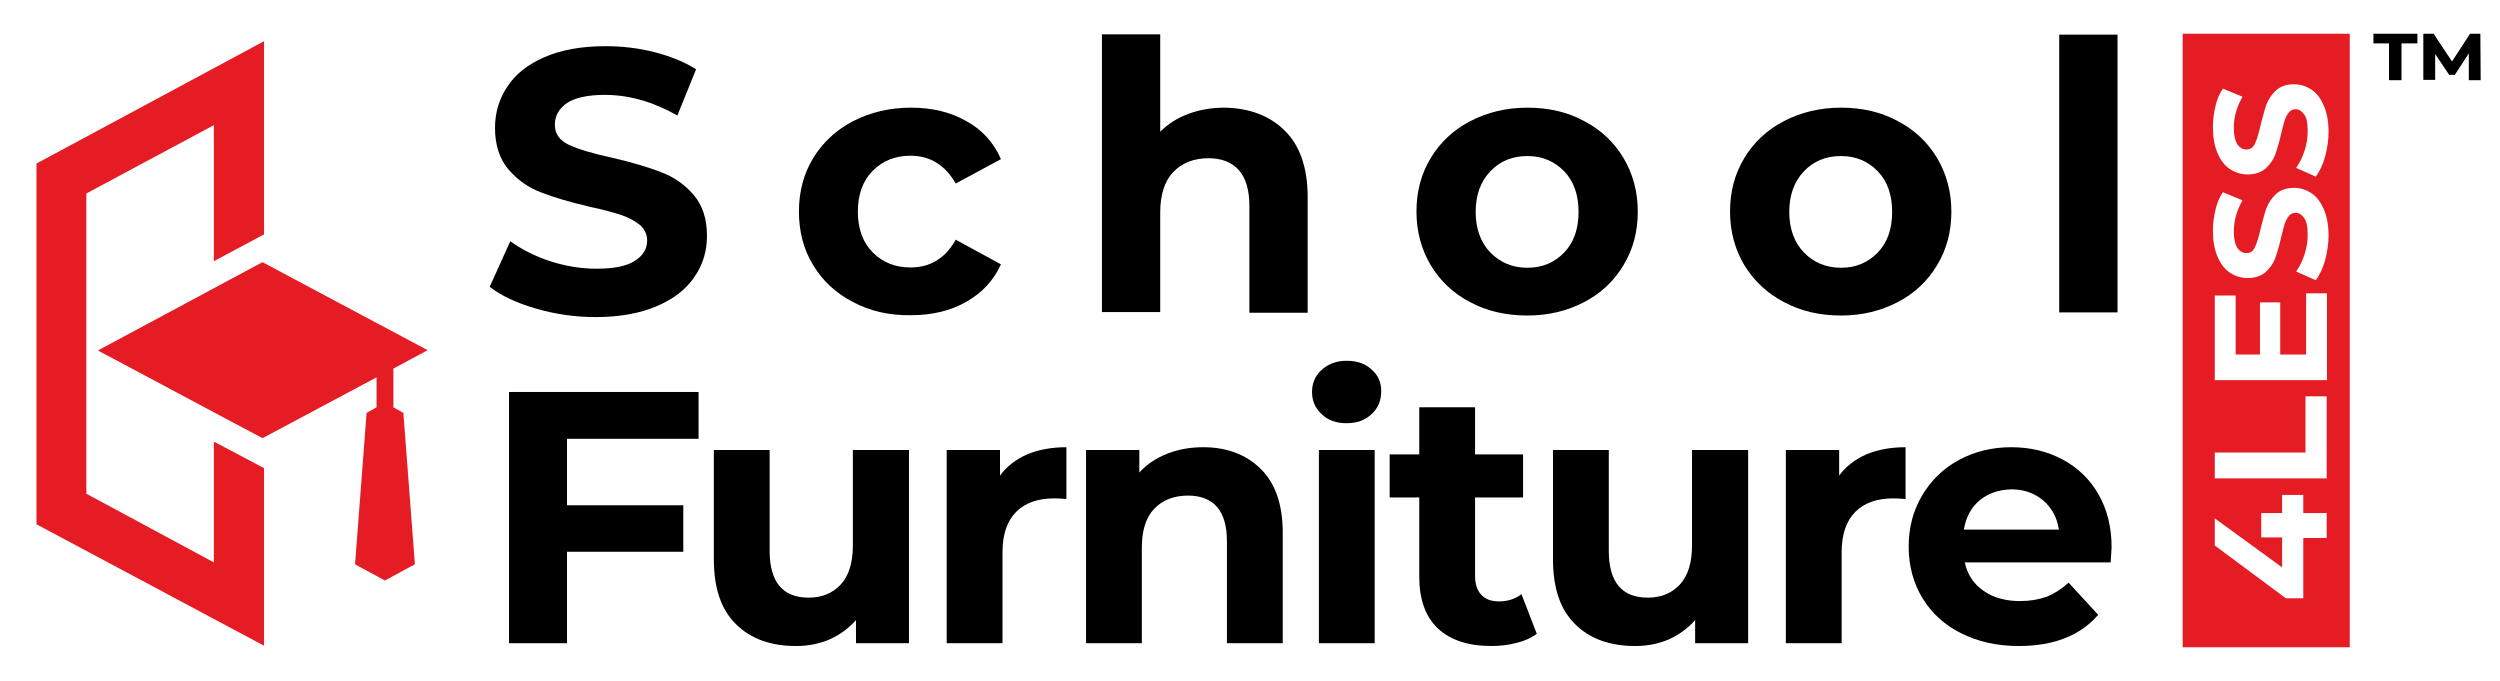
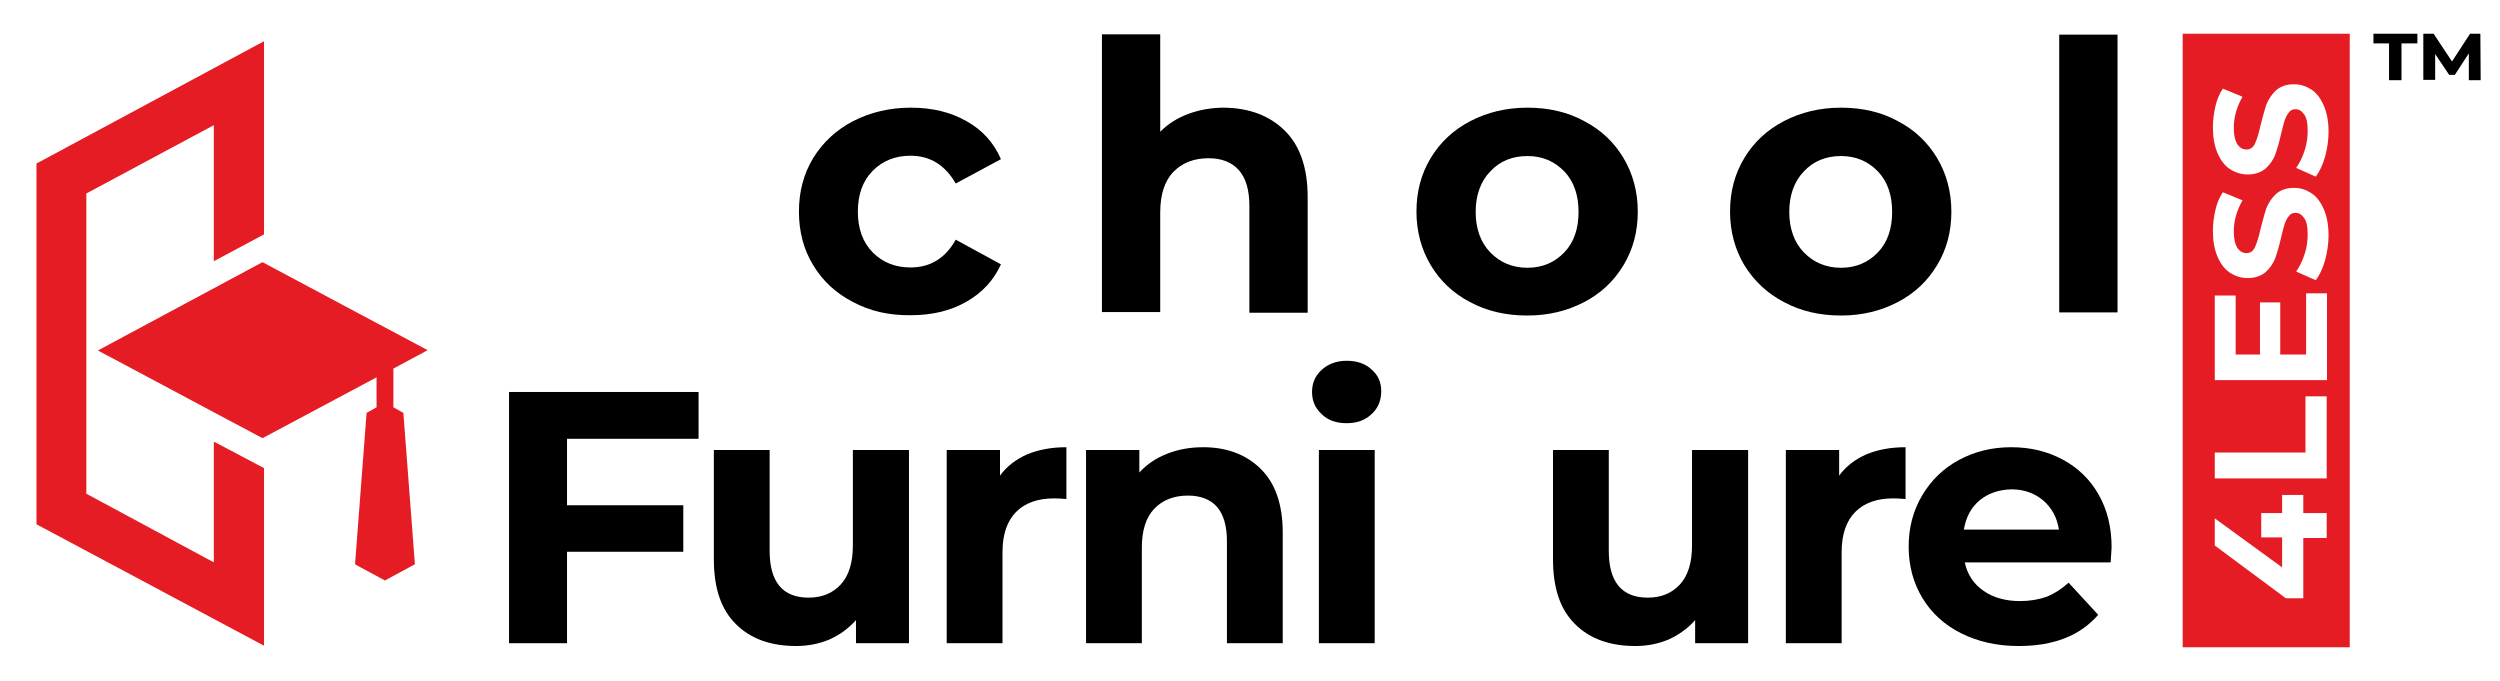
<svg xmlns="http://www.w3.org/2000/svg" width="268" height="73" viewBox="0 0 268 73" fill="none">
  <path d="M254.433 3.613H259.145V4.65H257.44V8.598H256.104V4.65H254.433V3.613ZM264.658 8.565V5.721L263.155 8.029H262.553L261.049 5.788V8.565H259.78V3.613H260.882L262.854 6.591L264.792 3.613H265.895L265.928 8.598H264.658V8.565Z" fill="black" />
  <path d="M233.982 3.613V69.387H251.893V3.613H233.982ZM249.42 57.677H246.914V64.134H245.043L237.424 58.48V55.57L244.642 60.822V57.61H242.403V55.001H244.642V53.06H246.914V55.001H249.42V57.677ZM249.42 51.287H237.424V48.511H247.148V42.489H249.42V51.287ZM249.42 40.749H237.424V31.682H239.663V38.005H242.269V32.418H244.441V38.005H247.215V31.448H249.454V40.749H249.42ZM249.253 27.902C248.986 28.805 248.652 29.508 248.251 30.043L246.146 29.106C246.513 28.605 246.814 27.969 247.048 27.266C247.282 26.564 247.382 25.861 247.382 25.125C247.382 24.322 247.282 23.753 247.014 23.385C246.747 23.017 246.48 22.817 246.079 22.817C245.778 22.817 245.544 22.917 245.377 23.151C245.177 23.385 245.043 23.653 244.909 24.021C244.809 24.356 244.675 24.857 244.542 25.426C244.341 26.329 244.107 27.099 243.907 27.668C243.706 28.236 243.339 28.738 242.871 29.173C242.403 29.575 241.735 29.809 240.966 29.809C240.264 29.809 239.629 29.608 239.061 29.24C238.493 28.872 238.059 28.303 237.725 27.534C237.391 26.764 237.223 25.828 237.223 24.757C237.223 23.988 237.324 23.252 237.491 22.515C237.658 21.779 237.925 21.144 238.293 20.609L240.398 21.478C239.763 22.582 239.462 23.686 239.462 24.824C239.462 25.593 239.596 26.162 239.83 26.564C240.097 26.932 240.398 27.132 240.832 27.132C241.233 27.132 241.534 26.932 241.735 26.497C241.935 26.062 242.136 25.426 242.336 24.523C242.57 23.62 242.771 22.85 242.971 22.281C243.205 21.713 243.539 21.211 244.007 20.776C244.475 20.374 245.11 20.14 245.912 20.14C246.613 20.14 247.215 20.341 247.783 20.709C248.351 21.077 248.786 21.679 249.12 22.449C249.454 23.218 249.621 24.155 249.621 25.259C249.621 26.095 249.487 26.999 249.253 27.902ZM249.253 16.795C248.986 17.698 248.652 18.401 248.251 18.936L246.146 17.999C246.513 17.497 246.814 16.862 247.048 16.159C247.282 15.456 247.382 14.754 247.382 14.018C247.382 13.215 247.282 12.646 247.014 12.278C246.747 11.91 246.48 11.709 246.079 11.709C245.778 11.709 245.544 11.81 245.377 12.044C245.177 12.278 245.043 12.546 244.909 12.914C244.809 13.248 244.675 13.75 244.542 14.319C244.341 15.222 244.107 15.992 243.907 16.561C243.706 17.129 243.339 17.631 242.871 18.066C242.403 18.467 241.735 18.702 240.966 18.702C240.264 18.702 239.629 18.501 239.061 18.133C238.493 17.765 238.059 17.196 237.725 16.427C237.391 15.657 237.223 14.72 237.223 13.65C237.223 12.88 237.324 12.144 237.491 11.408C237.658 10.672 237.925 10.037 238.293 9.501L240.398 10.371C239.763 11.475 239.462 12.579 239.462 13.717C239.462 14.486 239.596 15.055 239.83 15.456C240.097 15.824 240.398 16.025 240.832 16.025C241.233 16.025 241.534 15.824 241.735 15.389C241.935 14.955 242.136 14.319 242.336 13.416C242.57 12.512 242.771 11.743 242.971 11.174C243.205 10.605 243.539 10.104 244.007 9.669C244.475 9.267 245.11 9.033 245.912 9.033C246.613 9.033 247.215 9.234 247.783 9.602C248.351 9.97 248.786 10.572 249.12 11.341C249.454 12.111 249.621 13.048 249.621 14.152C249.621 14.988 249.487 15.891 249.253 16.795Z" fill="#E61C24" />
-   <path d="M57.476 33.087C55.404 32.485 53.734 31.716 52.497 30.746L54.703 25.861C55.906 26.731 57.343 27.467 58.98 28.002C60.651 28.538 62.288 28.805 63.959 28.805C65.797 28.805 67.167 28.538 68.036 27.969C68.905 27.433 69.373 26.698 69.373 25.794C69.373 25.125 69.105 24.556 68.604 24.121C68.069 23.686 67.401 23.319 66.599 23.051C65.797 22.783 64.694 22.482 63.291 22.181C61.152 21.679 59.414 21.177 58.044 20.642C56.674 20.14 55.505 19.304 54.536 18.2C53.567 17.062 53.065 15.59 53.065 13.717C53.065 12.077 53.5 10.605 54.402 9.267C55.271 7.929 56.608 6.892 58.379 6.122C60.15 5.353 62.322 4.951 64.895 4.951C66.699 4.951 68.437 5.152 70.141 5.587C71.845 6.022 73.349 6.624 74.619 7.427L72.614 12.379C70.007 10.906 67.434 10.171 64.828 10.171C63.023 10.171 61.653 10.472 60.785 11.04C59.916 11.643 59.481 12.412 59.481 13.382C59.481 14.352 59.983 15.055 60.985 15.523C61.987 15.992 63.525 16.46 65.563 16.895C67.702 17.397 69.439 17.899 70.809 18.434C72.18 18.936 73.349 19.739 74.318 20.843C75.287 21.947 75.788 23.419 75.788 25.292C75.788 26.898 75.354 28.37 74.452 29.675C73.55 31.013 72.213 32.05 70.409 32.82C68.604 33.589 66.432 33.991 63.859 33.991C61.687 33.991 59.548 33.69 57.476 33.087Z" fill="black" />
  <path d="M91.461 32.385C89.623 31.448 88.186 30.11 87.183 28.437C86.148 26.764 85.646 24.824 85.646 22.683C85.646 20.542 86.148 18.635 87.183 16.928C88.219 15.256 89.656 13.918 91.461 12.981C93.299 12.044 95.371 11.542 97.643 11.542C99.915 11.542 101.887 12.011 103.591 12.981C105.295 13.918 106.532 15.289 107.3 17.062L102.455 19.672C101.319 17.698 99.715 16.694 97.609 16.694C95.972 16.694 94.635 17.23 93.566 18.3C92.497 19.371 91.962 20.843 91.962 22.683C91.962 24.523 92.497 25.995 93.566 27.066C94.635 28.136 95.972 28.671 97.609 28.671C99.748 28.671 101.352 27.668 102.455 25.694L107.3 28.337C106.532 30.043 105.295 31.381 103.591 32.352C101.887 33.322 99.915 33.79 97.643 33.79C95.337 33.824 93.265 33.355 91.461 32.385Z" fill="black" />
  <path d="M137.709 13.984C139.347 15.59 140.182 17.966 140.182 21.144V33.522H133.933V22.081C133.933 20.374 133.566 19.103 132.797 18.233C132.062 17.397 130.959 16.962 129.556 16.962C127.985 16.962 126.715 17.464 125.78 18.434C124.844 19.404 124.376 20.876 124.376 22.783V33.456H118.127V3.68H124.376V14.118C125.211 13.282 126.214 12.646 127.384 12.211C128.553 11.776 129.856 11.542 131.226 11.542C133.9 11.576 136.072 12.379 137.709 13.984Z" fill="black" />
  <path d="M157.592 32.385C155.788 31.448 154.384 30.11 153.382 28.437C152.379 26.764 151.844 24.824 151.844 22.683C151.844 20.542 152.346 18.635 153.382 16.928C154.384 15.256 155.821 13.918 157.625 12.981C159.43 12.044 161.468 11.542 163.741 11.542C166.013 11.542 168.051 12.011 169.822 12.981C171.627 13.918 173.03 15.256 174.033 16.928C175.035 18.601 175.57 20.542 175.57 22.683C175.57 24.824 175.069 26.731 174.033 28.437C173.03 30.11 171.627 31.448 169.822 32.385C168.018 33.322 166.013 33.824 163.741 33.824C161.435 33.824 159.396 33.355 157.592 32.385ZM167.684 27.066C168.72 25.995 169.221 24.523 169.221 22.716C169.221 20.91 168.72 19.438 167.684 18.367C166.648 17.297 165.345 16.728 163.741 16.728C162.137 16.728 160.8 17.263 159.764 18.367C158.728 19.438 158.193 20.91 158.193 22.716C158.193 24.523 158.728 25.995 159.764 27.066C160.8 28.136 162.137 28.705 163.741 28.705C165.345 28.705 166.648 28.136 167.684 27.066Z" fill="black" />
  <path d="M191.242 32.385C189.438 31.448 188.034 30.11 186.999 28.437C185.996 26.764 185.461 24.824 185.461 22.683C185.461 20.542 185.963 18.635 186.999 16.928C188.001 15.256 189.438 13.918 191.242 12.981C193.047 12.044 195.085 11.542 197.358 11.542C199.63 11.542 201.668 12.011 203.439 12.981C205.244 13.918 206.647 15.256 207.65 16.928C208.652 18.601 209.187 20.542 209.187 22.683C209.187 24.824 208.686 26.731 207.65 28.437C206.647 30.11 205.244 31.448 203.439 32.385C201.635 33.322 199.63 33.824 197.358 33.824C195.085 33.824 193.047 33.355 191.242 32.385ZM201.301 27.066C202.337 25.995 202.838 24.523 202.838 22.716C202.838 20.91 202.337 19.438 201.301 18.367C200.265 17.297 198.962 16.728 197.358 16.728C195.754 16.728 194.417 17.263 193.381 18.367C192.345 19.438 191.81 20.91 191.81 22.716C191.81 24.523 192.345 25.995 193.381 27.066C194.417 28.136 195.754 28.705 197.358 28.705C198.962 28.705 200.265 28.136 201.301 27.066Z" fill="black" />
  <path d="M220.749 3.713H226.998V33.489H220.749V3.713Z" fill="black" />
  <path d="M60.785 47.038V54.164H73.249V59.149H60.785V68.952H54.569V42.02H74.886V47.038H60.785Z" fill="black" />
  <path d="M97.442 48.243V68.952H91.762V66.476C90.96 67.379 90.024 68.049 88.921 68.55C87.818 69.019 86.615 69.253 85.346 69.253C82.639 69.253 80.467 68.483 78.896 66.911C77.292 65.339 76.524 63.03 76.524 59.952V48.243H82.505V59.049C82.505 62.395 83.909 64.067 86.682 64.067C88.119 64.067 89.255 63.599 90.124 62.662C90.993 61.725 91.427 60.32 91.427 58.48V48.243H97.442Z" fill="black" />
  <path d="M110.107 48.711C111.31 48.209 112.714 47.942 114.318 47.942V53.495C113.649 53.428 113.215 53.428 112.981 53.428C111.277 53.428 109.907 53.897 108.938 54.867C107.969 55.837 107.467 57.276 107.467 59.183V68.952H101.486V48.243H107.2V50.986C107.935 49.983 108.904 49.246 110.107 48.711Z" fill="black" />
  <path d="M135.136 50.25C136.707 51.789 137.509 54.064 137.509 57.109V68.952H131.527V58.012C131.527 56.373 131.16 55.135 130.458 54.332C129.756 53.529 128.687 53.127 127.35 53.127C125.846 53.127 124.643 53.596 123.741 54.532C122.839 55.469 122.405 56.874 122.405 58.715V68.952H116.423V48.243H122.137V50.652C122.939 49.782 123.908 49.113 125.111 48.644C126.281 48.176 127.584 47.942 128.988 47.942C131.494 47.942 133.566 48.711 135.136 50.25Z" fill="black" />
  <path d="M141.686 44.395C140.984 43.76 140.65 42.957 140.65 42.02C140.65 41.083 140.984 40.28 141.686 39.645C142.388 39.009 143.29 38.675 144.359 38.675C145.462 38.675 146.364 38.976 147.032 39.611C147.734 40.214 148.068 40.983 148.068 41.92C148.068 42.923 147.734 43.76 147.032 44.395C146.331 45.065 145.428 45.366 144.359 45.366C143.256 45.366 142.354 45.065 141.686 44.395ZM141.385 48.243H147.367V68.952H141.385V48.243Z" fill="black" />
-   <path d="M164.743 67.948C164.142 68.383 163.44 68.718 162.571 68.918C161.702 69.153 160.8 69.253 159.864 69.253C157.392 69.253 155.487 68.617 154.15 67.379C152.813 66.108 152.145 64.268 152.145 61.826V53.328H148.971V48.711H152.145V43.659H158.127V48.711H163.273V53.328H158.127V61.759C158.127 62.629 158.361 63.298 158.795 63.766C159.229 64.235 159.864 64.469 160.7 64.469C161.635 64.469 162.437 64.201 163.106 63.699L164.743 67.948Z" fill="black" />
  <path d="M187.4 48.243V68.952H181.719V66.476C180.917 67.379 179.981 68.049 178.878 68.55C177.776 69.019 176.573 69.253 175.303 69.253C172.596 69.253 170.424 68.483 168.853 66.911C167.249 65.339 166.481 63.03 166.481 59.952V48.243H172.462V59.049C172.462 62.395 173.866 64.067 176.639 64.067C178.076 64.067 179.213 63.599 180.081 62.662C180.95 61.725 181.385 60.32 181.385 58.48V48.243H187.4Z" fill="black" />
  <path d="M200.064 48.711C201.267 48.209 202.671 47.942 204.275 47.942V53.495C203.607 53.428 203.172 53.428 202.938 53.428C201.234 53.428 199.864 53.897 198.895 54.867C197.926 55.837 197.424 57.276 197.424 59.183V68.952H191.443V48.243H197.157V50.986C197.892 49.983 198.861 49.246 200.064 48.711Z" fill="black" />
  <path d="M226.263 60.287H210.624C210.891 61.558 211.56 62.595 212.629 63.331C213.665 64.067 215.002 64.435 216.539 64.435C217.608 64.435 218.577 64.268 219.412 63.967C220.248 63.632 221.016 63.131 221.752 62.462L224.926 65.907C222.988 68.149 220.148 69.253 216.405 69.253C214.066 69.253 212.027 68.785 210.223 67.881C208.418 66.978 207.048 65.707 206.079 64.101C205.11 62.495 204.609 60.655 204.609 58.614C204.609 56.573 205.077 54.767 206.046 53.127C207.015 51.488 208.318 50.217 209.989 49.313C211.66 48.41 213.531 47.942 215.603 47.942C217.641 47.942 219.446 48.377 221.083 49.246C222.721 50.116 224.024 51.354 224.96 52.994C225.895 54.633 226.363 56.506 226.363 58.681C226.363 58.748 226.33 59.283 226.263 60.287ZM212.228 53.629C211.292 54.399 210.758 55.436 210.524 56.774H220.716C220.515 55.469 219.947 54.432 219.012 53.629C218.076 52.86 216.973 52.458 215.636 52.458C214.3 52.492 213.164 52.86 212.228 53.629Z" fill="black" />
  <path fill-rule="evenodd" clip-rule="evenodd" d="M28.137 46.972L40.367 40.448V43.66L39.298 44.262L38.061 60.488L38.596 60.789L41.269 62.227L44.477 60.488L43.241 44.262L42.172 43.66V39.511L45.847 37.537L43.141 36.099L42.071 35.53L28.137 28.103L10.493 37.571L28.137 46.972ZM9.256 52.927L22.924 60.287V47.34L28.304 50.183V69.219L3.91 56.205V17.531L28.304 4.416V25.125L22.924 28.002V13.416L9.256 20.742V52.927Z" fill="#E61C24" />
</svg>